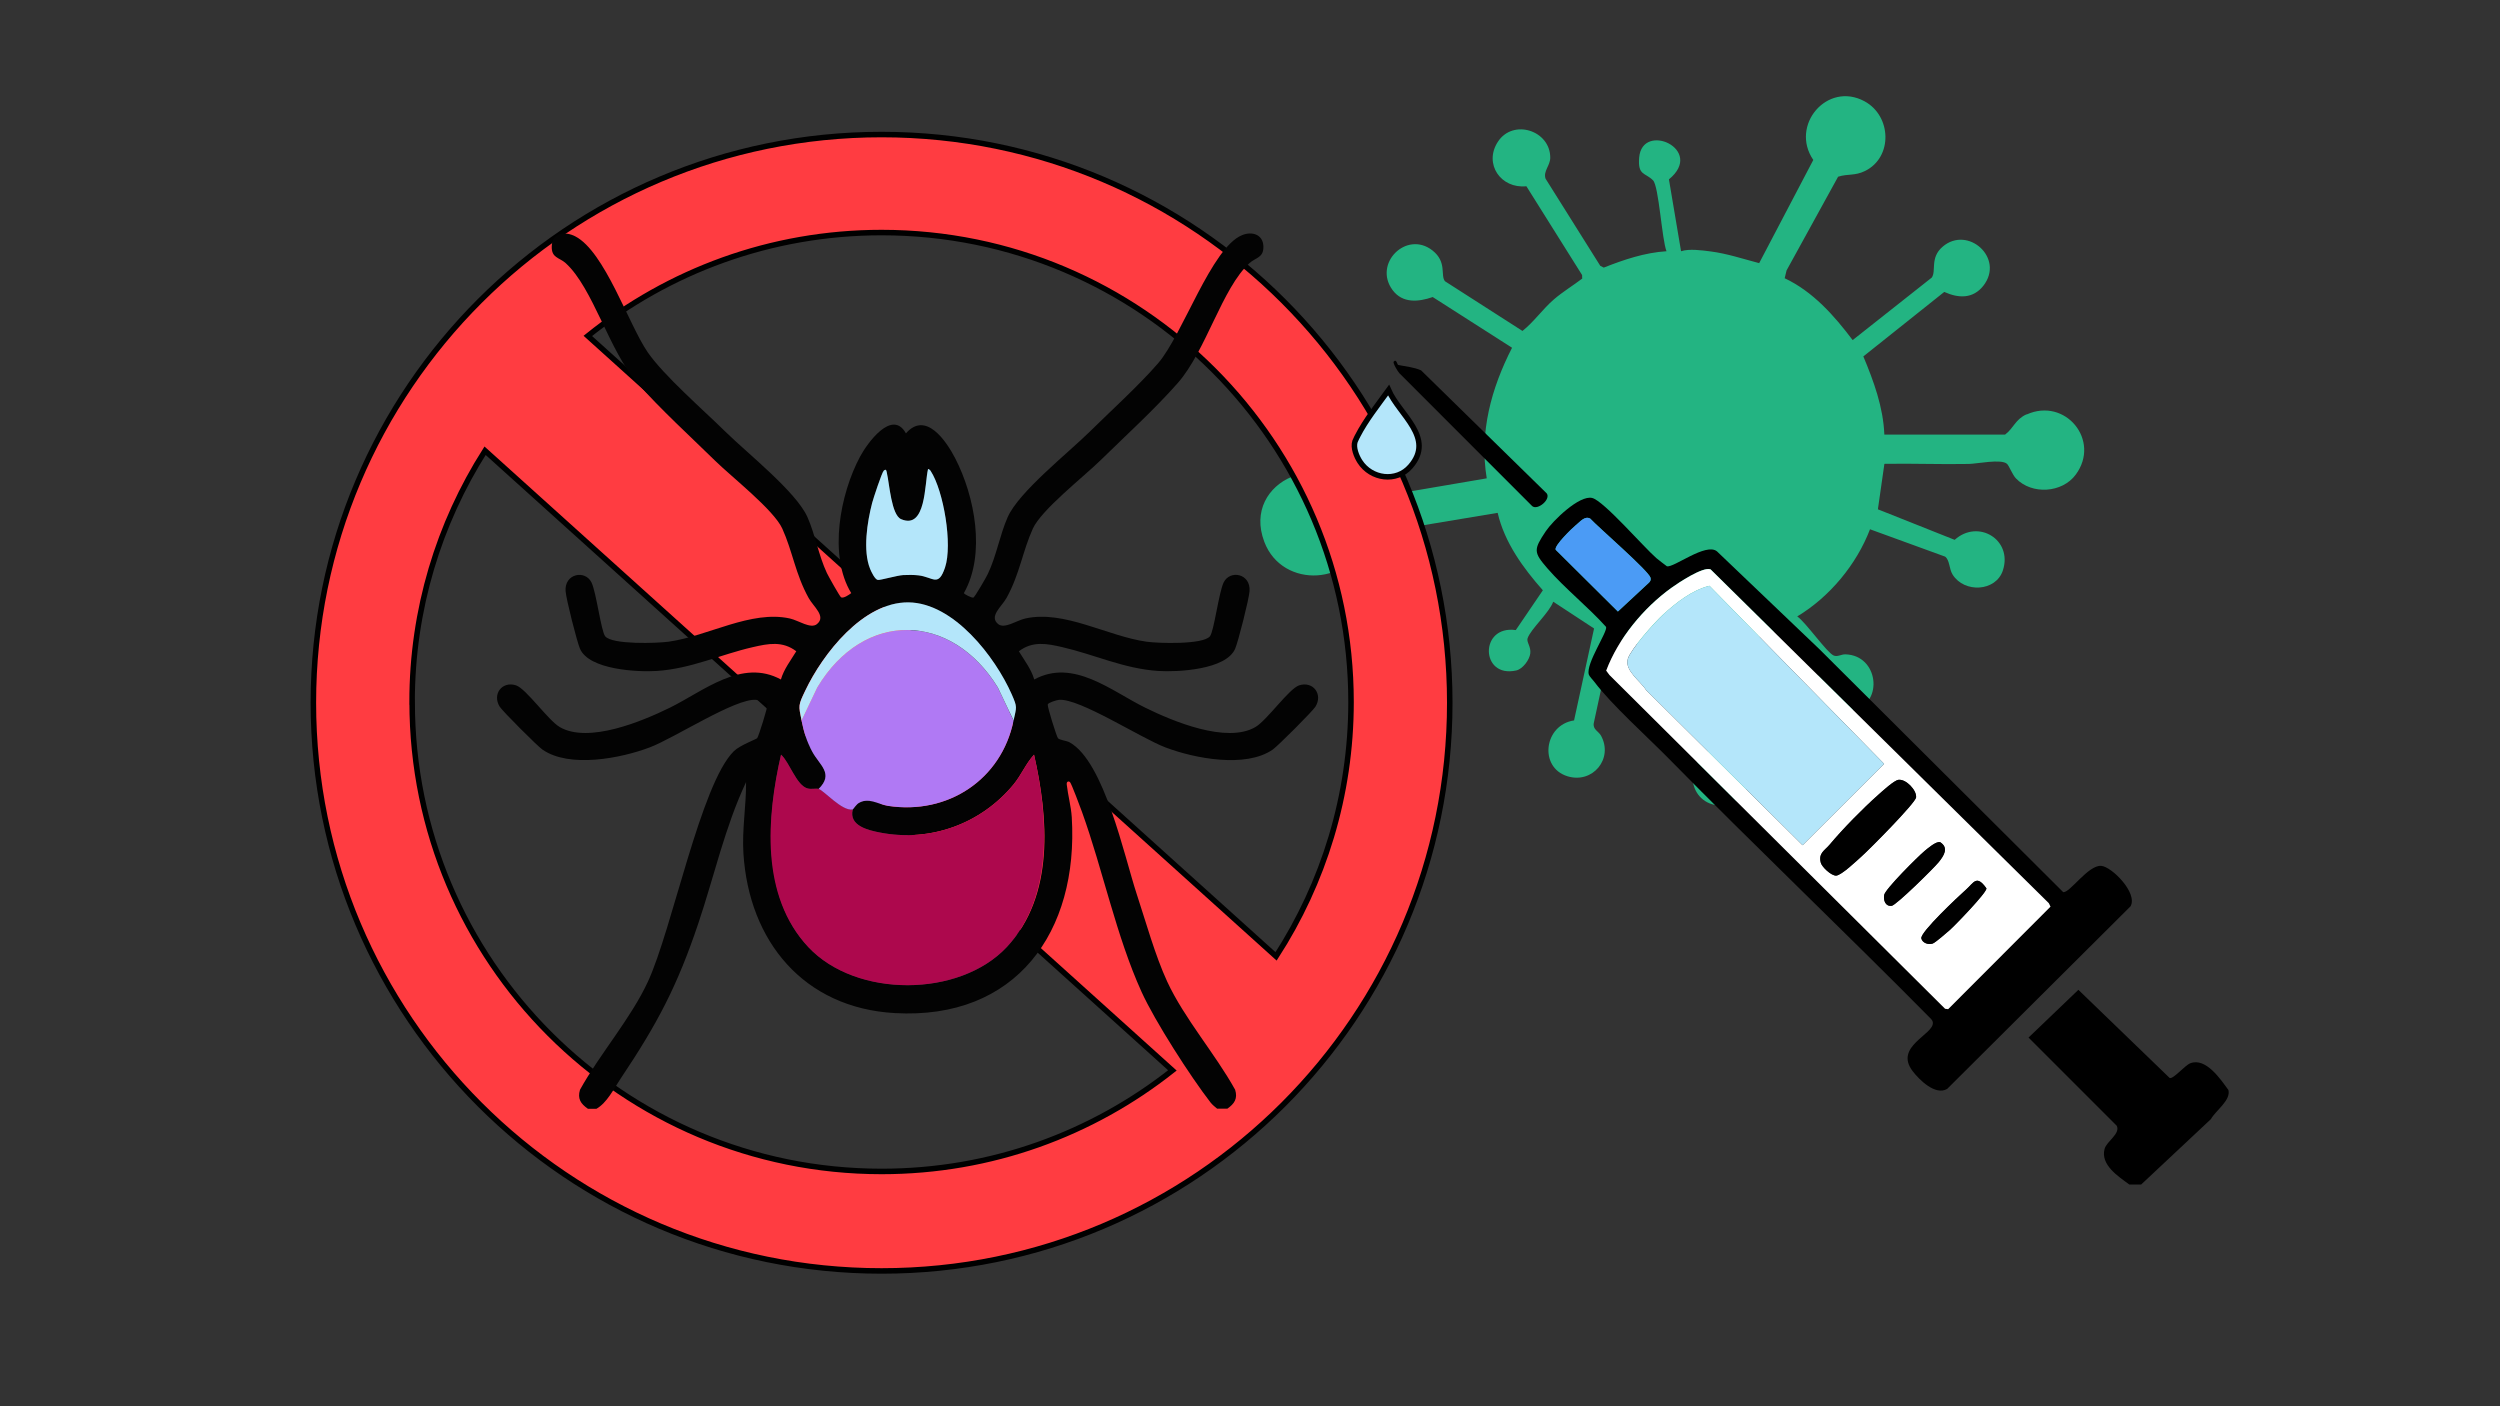
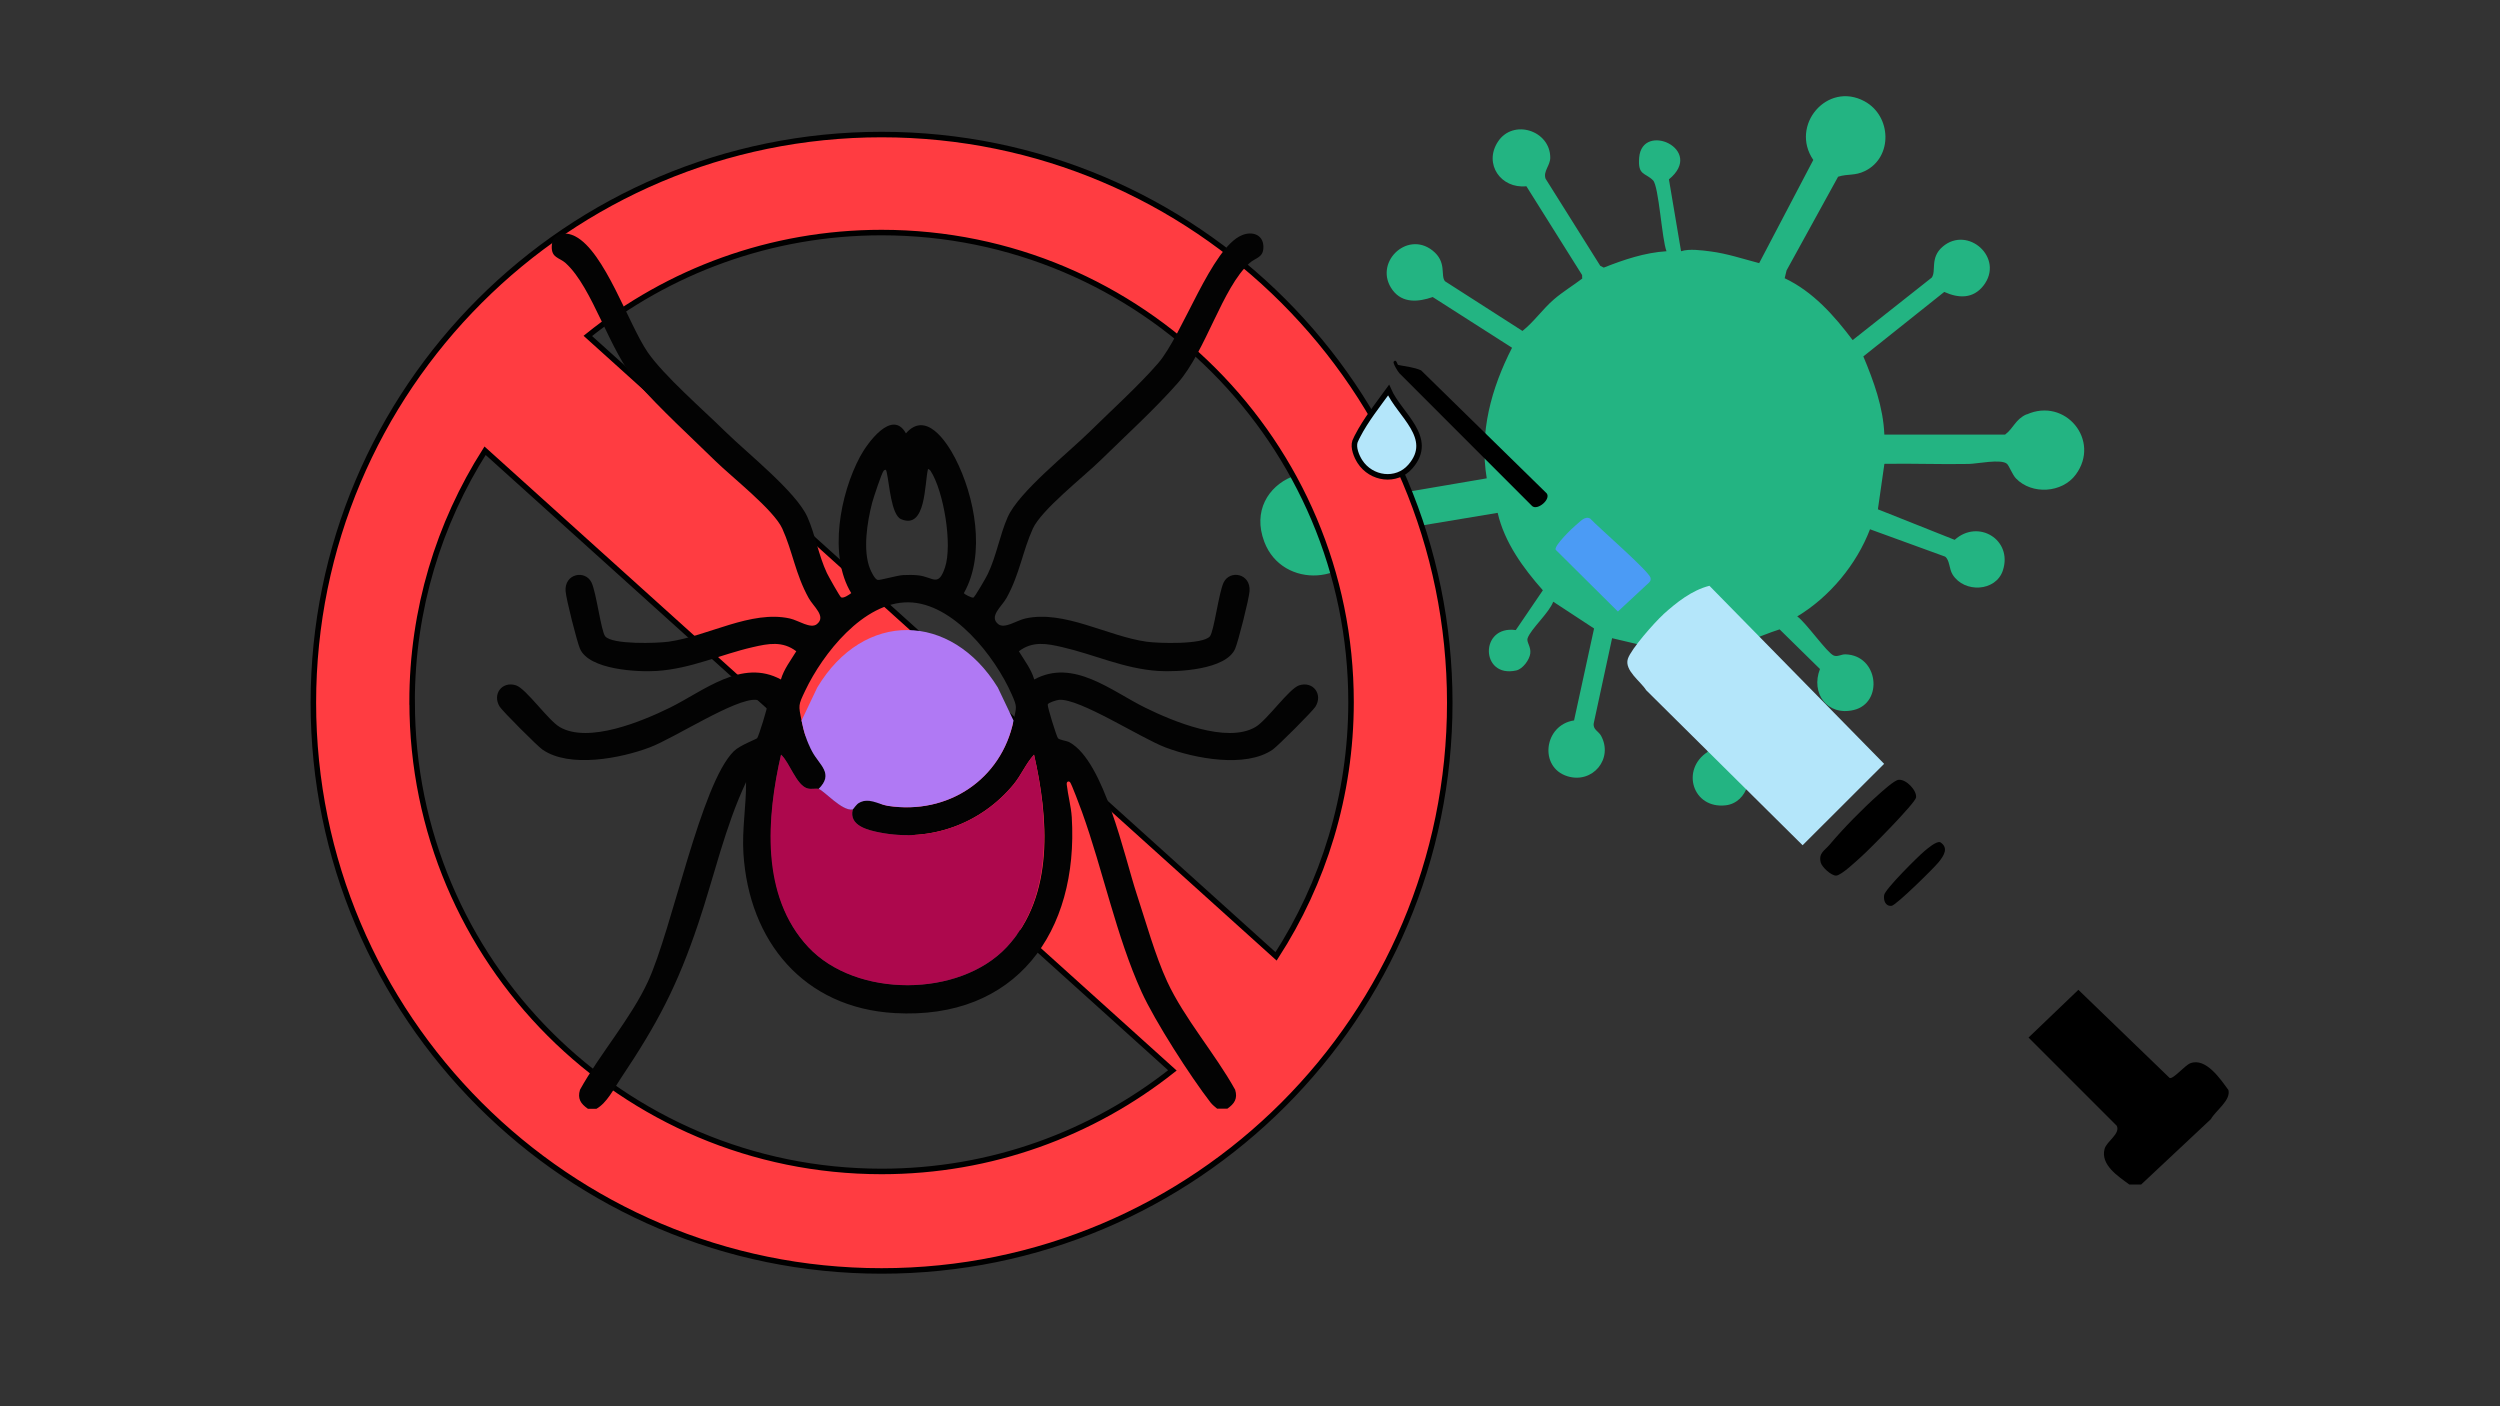
<svg xmlns="http://www.w3.org/2000/svg" id="_Слой_1" version="1.1" viewBox="0 0 453.54 255.12">
  <rect x="0" y="0" width="453.54" height="255.12" fill="#333333" stroke="none" />
  <defs>
    <style>
      .st0 {
        fill: #b079f4;
      }

      .st1 {
        fill: #4b9bf5;
      }

      .st2 {
        fill: #fff;
      }

      .st3, .st4 {
        fill: #b4e6fa;
      }

      .st5 {
        fill: #ad084d;
      }

      .st6 {
        fill: #030303;
      }

      .st4, .st7 {
        stroke: #000;
        stroke-miterlimit: 10;
      }

      .st7 {
        fill: #ff3c41;
      }

      .st8 {
        fill: #23b482;
      }
    </style>
  </defs>
  <g id="_Слой_11">
    <path class="st8" d="M367.65,75.16c-2.05.93-2.35,2.52-3.89,3.68h-21.91c-.2-4.98-1.92-9.66-3.81-14.18l14.68-11.7c2.58,1.17,5.21,1.28,7.1-1.13,3.9-5-2.83-11-7.4-7.07-2.34,2.01-1.11,4.42-1.97,5.6l-14.35,11.34c-3.35-4.45-7.2-8.8-12.33-11.22l.34-1.42,9.35-17c1.78-.57,3.01-.12,4.89-1.04,5.06-2.49,4.83-9.97-.09-12.64-6.78-3.68-13.59,4.37-9.3,10.64l-9.82,18.72c-2.9-.76-5.79-1.73-8.78-2.12-1.62-.21-3.91-.53-5.39-.04l-2.2-13.04c6.63-5.42-4.85-10.58-5.4-3.95-.27,3.29,1.06,2.68,2.51,4.12,1.06,1.05,1.61,10.77,2.45,12.87-3.95.25-7.74,1.53-11.38,2.97l-.64-.33-9.92-15.8c-.46-1.35.84-2.38.85-3.79.03-4.95-6.74-7.15-9.5-2.91-2.62,4.02.55,8.56,5.17,8.07l10.11,16.11.02.64c-1.69,1.29-3.53,2.39-5.14,3.78-2.03,1.75-3.67,4.13-5.7,5.72l-14.05-9.01c-.89-1.06.42-3.48-2.3-5.61-4.68-3.65-10.79,2.38-7.21,7.21,1.82,2.45,4.71,2.15,7.28,1.26l14.39,9.2c-3.77,7.37-5.97,15.35-4.59,23.69l-23.2,3.96c-5.56-10.05-21.42-3.68-17.15,7.57,3.3,8.7,16.27,7.91,18.33-1.27l24-4c1.23,5.35,4.63,10.02,8.2,14.05l-4.91,7.22c-6.62-.94-6.44,8.81.1,7.32,1.17-.27,2.39-1.93,2.53-3.09.15-1.23-.73-2.08-.49-2.75.59-1.69,3.93-4.63,4.65-6.63l7.41,4.86-3.63,16.68c-5.46.8-6.43,8.52-1.19,10.13,4.57,1.41,8.38-3.21,6.07-7.38-.44-.79-1.56-1.13-1.29-2.33l3.31-15.34c5.11,1.16,10.16,2.69,15.48,2.31l1.87,18.31c-4.94,3.17-2.76,10.38,3.25,9.7,4.04-.45,5.59-6.03,2.79-8.74-.67-.65-2.39-1.09-2.59-1.7l-1.7-18.23c4.03-.1,7.56-2.07,11.29-3.25l7.32,7.19c-1.71,4.38,1.31,8.58,6.12,7.44,5.43-1.28,4.54-9.94-1.51-10.1-.74-.02-1.44.51-2.13.21-1.25-.55-5.02-5.99-6.6-7.09,5.88-3.54,10.76-9.42,13.2-15.81l13.62,4.96c.86.64.71,2.21,1.36,3.25,2.13,3.42,7.86,3.1,9.12-.73,1.84-5.59-4.5-9.4-8.74-5.56l-13.93-5.54,1.18-8.25c5.1-.09,10.23.12,15.33.02,1.5-.03,5.86-.96,6.91-.02.38.34.97,1.96,1.63,2.65,2.88,2.99,8.38,2.66,10.85-.7,4.58-6.21-1.92-14.07-8.92-10.9v-.04h-.01Z" />
  </g>
  <g id="_Слой_12">
    <path class="st7" d="M159.93,24.41c-56.93,0-103.08,46.15-103.08,103.08s46.15,103.08,103.08,103.08,103.08-46.15,103.08-103.08S216.86,24.41,159.93,24.41ZM245.1,127.35c0,17.01-5.01,32.85-13.6,46.15L106.64,60.94c14.59-11.72,33.12-18.75,53.29-18.75,47.04,0,85.17,38.13,85.17,85.17h0ZM74.76,127.35c0-16.77,4.87-32.4,13.24-45.58l124.69,112.42c-14.51,11.47-32.82,18.33-52.75,18.33-47.04,0-85.17-38.13-85.17-85.17,0,0-.01,0-.01,0Z" />
    <g>
      <path class="st6" d="M106.63,201.13c-1.27-.89-1.9-1.8-1.41-3.43,3.61-6.52,9.22-12.91,12.33-19.63,4.4-9.51,9.59-35.92,15.59-41.8,1.13-1.1,4.08-2.16,4.23-2.36.27-.36,1.95-5.71,1.85-6.11-.08-.33-1.62-.81-2.04-.84-3.76-.32-14.79,6.92-19.31,8.63-5.23,1.98-14.57,3.81-19.47.39-.9-.62-7.21-6.94-7.74-7.77-1.41-2.24.41-4.7,2.95-3.88,1.82.58,5.84,6.35,7.94,7.57,5.23,3.04,15.01-1.08,19.97-3.51,6.14-3.02,13.05-8.99,20.15-5.12.54-1.88,1.79-3.47,2.79-5.12-2.5-1.9-5.06-1.4-7.88-.75-5.86,1.34-11.16,3.9-17.4,4.32-3.52.23-12.32-.21-13.96-4.03-.57-1.34-2.51-9.01-2.61-10.44-.24-3.19,3.55-3.93,4.7-1.58.88,1.8,1.74,8.88,2.49,9.77,1.28,1.54,9.45,1.26,11.52.97,7.15-1.02,14.92-5.76,21.97-4.21,1.58.35,3.78,1.95,4.92,1.02,1.73-1.41-.64-3.15-1.51-4.74-2.4-4.33-2.91-8.48-4.78-12.59-1.55-3.4-9.17-9.35-12.19-12.31-4.53-4.44-9.99-9.42-14.11-14.11-5.1-5.81-8.04-17.24-13-21.74-1.13-1.03-2.61-.9-2.52-3.08.1-2.42,2.41-2.74,4.27-1.77,5.36,2.78,9.64,15.92,13.12,21,2.9,4.23,10.19,10.57,14.11,14.43,3.92,3.86,12.87,10.93,14.89,15.51,1.4,3.16,2.02,6.93,3.52,10.13.26.56,2.35,4.28,2.57,4.41.43.25,1.45-.45,1.85-.76-4.17-6.82-2.02-17.98,1.59-24.74,1.37-2.56,5.87-8.72,8.33-4.24,3.59-4.13,7.31,1.36,8.95,4.54,3.56,6.92,5.56,17.37,1.57,24.43.03.2,1.37.88,1.7.83.25-.03,2.34-3.67,2.62-4.26,1.57-3.26,2.19-7.1,3.62-10.34,2.02-4.58,10.98-11.65,14.89-15.51s8.83-8.29,12.4-12.41c4.43-5.11,9.67-20.97,15.23-23.24,1.81-.74,3.78-.14,3.87,1.99s-1.39,2.05-2.52,3.08c-4.96,4.5-7.9,15.93-13,21.74-4.12,4.69-9.58,9.68-14.11,14.11-3.03,2.96-10.64,8.91-12.19,12.31-1.87,4.11-2.38,8.26-4.78,12.59-.88,1.58-3.24,3.33-1.51,4.74,1.15.93,3.35-.67,4.92-1.02,7.07-1.56,14.83,3.19,21.97,4.21,2.08.3,10.24.57,11.52-.97.74-.89,1.61-7.96,2.49-9.77,1.15-2.36,4.94-1.62,4.7,1.58-.1,1.42-2.04,9.1-2.61,10.44-1.64,3.82-10.44,4.26-13.96,4.03-6.24-.41-11.54-2.97-17.4-4.32-2.81-.65-5.38-1.15-7.88.75,1,1.65,2.25,3.24,2.79,5.12,7.11-3.87,14.01,2.11,20.15,5.12,4.96,2.44,14.74,6.55,19.97,3.51,2.1-1.22,6.12-6.99,7.94-7.57,2.54-.82,4.36,1.64,2.95,3.88-.53.84-6.84,7.15-7.74,7.77-4.9,3.42-14.25,1.6-19.47-.39-4.49-1.7-15.59-8.94-19.31-8.63-.42.04-1.96.51-2.04.84-.09.4,1.58,5.75,1.85,6.11s1.53.44,2.11.76c6.3,3.48,9.9,20.59,12.18,27.52,1.65,5.01,3.35,11.16,5.53,15.88,3.11,6.71,8.72,13.11,12.33,19.63.49,1.62-.14,2.53-1.41,3.43h-1.86c-.43-.37-.84-.67-1.2-1.13-3.64-4.7-10.08-14.72-12.51-20.06-4.58-10.07-7.02-22.14-10.8-32.63-.27-.76-1.92-5.17-2.18-5.42-.23-.22-.66-.16-.59.44.2,1.87.79,3.97.91,5.93,1.26,20.79-10.08,36.79-32.12,35.53-16.5-.94-26.46-13.02-27.45-29.01-.27-4.34.52-8.62.48-12.89-3.82,8.12-5.77,17.01-8.62,25.51-3.87,11.53-7.45,18.29-14.17,28.33-1.25,1.87-2.44,4.33-4.35,5.42h-1.55l-.03-.02h0ZM160.3,85.42c-.33.32-1.88,5.01-2.09,5.83-.89,3.44-1.72,8.65-.36,11.97.21.51.85,1.89,1.39,1.99.42.08,3.5-.82,4.6-.88.85-.04,1.93-.05,2.77.05,2.69.31,3.6,2.21,4.83-1.44,1.38-4.12-.24-13.86-2.62-17.52-.1-.15-.4-.4-.47-.31-.64,2.62-.33,11.04-4.89,9.07-1.77-.76-2.12-6.38-2.56-8.3-.09-.37-.09-.97-.61-.46h0ZM145.41,130.71c.43,2.1.92,3.75,1.95,5.65,1.33,2.46,3.98,3.97,1.15,6.76-.52-.12-1.28.09-1.95-.07-2.07-.49-3.32-4.78-4.87-6.14-2.59,11.26-3.55,25.84,4.95,34.91s27.24,9.34,36,0,7.53-23.62,4.95-34.91c-1.5,1.64-2.3,3.69-3.73,5.42-5.89,7.12-15.05,10.49-24.2,8.71-2.12-.41-5.73-1.23-4.95-4.2.02-.08.79-.98.94-1.08,1.86-1.24,3.63.15,5.45.43,10.83,1.67,20.59-4.76,22.78-15.49.51-2.52.72-2.34-.35-4.76-3-6.8-10.59-16.58-18.73-16.67s-15.53,9.3-18.73,16.04c-1.26,2.65-1.23,2.59-.66,5.39h0Z" />
      <path class="st5" d="M148.51,143.12c.88.2,4.29,4.12,6.2,3.72-.79,2.97,2.82,3.79,4.95,4.2,9.15,1.78,18.32-1.59,24.2-8.71,1.43-1.73,2.23-3.78,3.73-5.42,2.58,11.29,3.57,25.82-4.95,34.91s-27.24,9.34-36,0-7.54-23.64-4.95-34.91c1.56,1.36,2.8,5.65,4.87,6.14.67.16,1.43-.05,1.95.07h0Z" />
      <path class="st0" d="M183.88,130.71c-2.19,10.73-11.95,17.15-22.78,15.49-1.82-.28-3.59-1.67-5.45-.43-.15.1-.91.99-.94,1.08-1.92.4-5.32-3.52-6.2-3.72,2.82-2.79.18-4.29-1.15-6.76-1.03-1.9-1.52-3.55-1.95-5.65l2.85-5.99c8.42-14.07,24.31-13.74,32.76,0l2.85,5.99h0Z" />
-       <path class="st3" d="M160.3,85.42c.52-.51.53.09.61.46.45,1.92.8,7.53,2.56,8.3,4.56,1.97,4.25-6.45,4.89-9.07.07-.1.37.16.47.31,2.38,3.66,4,13.4,2.62,17.52-1.23,3.65-2.14,1.75-4.83,1.44-.84-.1-1.92-.09-2.77-.05-1.1.06-4.18.96-4.6.88-.54-.1-1.18-1.48-1.39-1.99-1.36-3.32-.53-8.53.36-11.97.21-.81,1.76-5.51,2.09-5.83h0Z" />
-       <path class="st3" d="M183.88,130.71l-2.85-5.99c-8.45-13.74-24.34-14.07-32.76,0l-2.85,5.99c-.57-2.8-.6-2.74.66-5.39,3.2-6.74,10.51-16.13,18.73-16.04s15.72,9.87,18.73,16.67c1.07,2.43.87,2.25.35,4.76h0Z" />
    </g>
  </g>
  <g id="_Слой_10">
    <g>
      <path d="M388.43,214.9l12.66-11.87c.9-1.6,3.65-3.41,3.18-5.28-1.41-1.94-4.08-5.94-6.91-4.86-.99.38-3.12,2.95-3.75,2.67l-16.56-15.99-9.04,8.66,16.01,16.01c.68,1.46-1.83,2.79-2.21,4.18-.8,2.91,2.51,5.02,4.5,6.48h2.13-.01Z" />
-       <path d="M288.23,122.35c-.56-1.94,3.46-7.77,3.14-8.62-3.29-3.66-7.47-6.96-10.67-10.65-2.48-2.88-2.52-3.34-.28-6.69,1.25-1.88,6.1-6.63,8.43-6.05,2.1.52,9.36,8.94,11.65,10.92.61.52,1.27.98,1.9,1.47,1.23.32,7.1-4.36,9.09-2.7l18.62,17.78,44.18,44.03c1.18.23,4.53-4.95,6.91-4.76,1.9.15,6.66,4.91,5.32,7.33l-33.28,33.14c-2.14,1.24-5.04-1.64-6.25-3.22-3.44-4.49,3.87-6.64,3.66-8.81-.02-.25-.14-.46-.3-.64-15.83-16.02-31.97-31.35-47.71-47.36-3.88-3.94-10.35-9.74-13.42-13.85-.27-.36-.89-.97-.99-1.31h0ZM282.22,99.73l11.29,11.21,5.66-5.26c.25-.25.35-.51.26-.87-.32-1.23-9.47-9.14-10.94-10.73-1-.54-1.83.58-2.61,1.2-.6.48-3.97,3.73-3.65,4.45h-.01ZM352.87,182.99l.55.08,18.57-18.6-.3-.62-61.36-60.56c-1.36-.55-5.84,2.43-7.14,3.37-5.05,3.65-9.61,9.18-11.8,15l.58.78,60.89,60.55h.01Z" />
      <path class="st4" d="M246.25,79.17c-.04.07-.07.14-.11.21-.12.23-.23.46-.32.7-.38,1.11.28,2.72.89,3.66,2.04,3.17,6.62,3.82,9.16.89,4.53-5.21-2.01-9.39-3.96-13.86-2.01,2.78-4.08,5.34-5.66,8.39h0Z" />
      <path d="M252.84,65.6c-.21.25.76,1.84,1.06,2.14l24.07,24.08c.99.82,3.42-1.25,2.63-2.31l-22.79-22.32c-1.36-.6-2.8-.7-4.15-.98-.19-.04-.32-1.19-.81-.61h-.01Z" />
-       <path class="st2" d="M291.39,121.67c2.19-5.82,6.75-11.36,11.8-15,1.3-.94,5.78-3.92,7.14-3.37l61.36,60.56.3.62-18.57,18.6-.55-.08-60.89-60.55-.58-.78h0ZM295.32,119.52c-.67,2.09,2.34,4.1,3.32,5.69l28.38,28.13,14.79-14.77-31.69-32.3c-3.2.81-5.97,3.02-8.38,5.19-1.58,1.43-5.86,6.27-6.43,8.05h0ZM330.31,156.48c.2.8,1.89,2.39,2.79,2.37.96-.04,3.74-2.7,4.62-3.49,1.4-1.24,9.78-9.69,9.89-10.7.13-1.28-1.8-3.34-3.18-3.19-.8.09-2.93,2.06-3.69,2.73-2.82,2.51-6.38,6.13-8.8,9.02-.92,1.09-2.05,1.52-1.62,3.25h-.01ZM349.12,154.42c-1.18.98-7.13,6.9-7.3,7.95-.16.97.21,2.09,1.35,1.97.8-.08,7.67-6.84,8.55-7.94.94-1.17,1.87-2.59.24-3.62-.73-.18-2.22,1.12-2.84,1.63h0ZM348.56,170.22c.15.8,1.24,1.25,2.07.95.48-.17,2.51-1.94,3.07-2.43.97-.85,6.79-6.87,6.67-7.58-1.81-2.53-2.24-1.07-3.76.29-1.24,1.1-8.25,7.66-8.04,8.77h-.01Z" />
      <path class="st1" d="M285.87,95.28c-.6.48-3.97,3.73-3.65,4.45l11.29,11.21,5.66-5.26c.25-.25.35-.51.26-.87-.32-1.23-9.47-9.14-10.94-10.73-1-.54-1.83.58-2.61,1.2h-.01Z" />
      <path class="st3" d="M301.75,111.47c-1.58,1.43-5.86,6.27-6.43,8.05-.67,2.09,2.34,4.1,3.32,5.69l28.38,28.13,14.79-14.77-31.69-32.3c-3.2.81-5.97,3.02-8.38,5.19h0Z" />
      <path d="M331.93,153.23c-.92,1.09-2.05,1.52-1.62,3.25.2.8,1.89,2.39,2.79,2.37.96-.04,3.74-2.7,4.62-3.49,1.4-1.24,9.78-9.69,9.89-10.7.13-1.28-1.8-3.34-3.18-3.19-.8.09-2.93,2.06-3.69,2.73-2.82,2.51-6.38,6.13-8.8,9.02h-.01Z" />
      <path d="M351.96,152.78c-.73-.18-2.22,1.12-2.84,1.63-1.18.98-7.13,6.9-7.3,7.95-.16.97.21,2.09,1.35,1.97.8-.08,7.67-6.84,8.55-7.94.94-1.17,1.87-2.59.24-3.62h0Z" />
-       <path d="M356.6,161.45c-1.24,1.1-8.25,7.66-8.04,8.77.15.8,1.24,1.25,2.07.95.48-.17,2.51-1.94,3.07-2.43.97-.85,6.79-6.87,6.67-7.58-1.81-2.53-2.24-1.07-3.76.29h-.01Z" />
    </g>
  </g>
</svg>